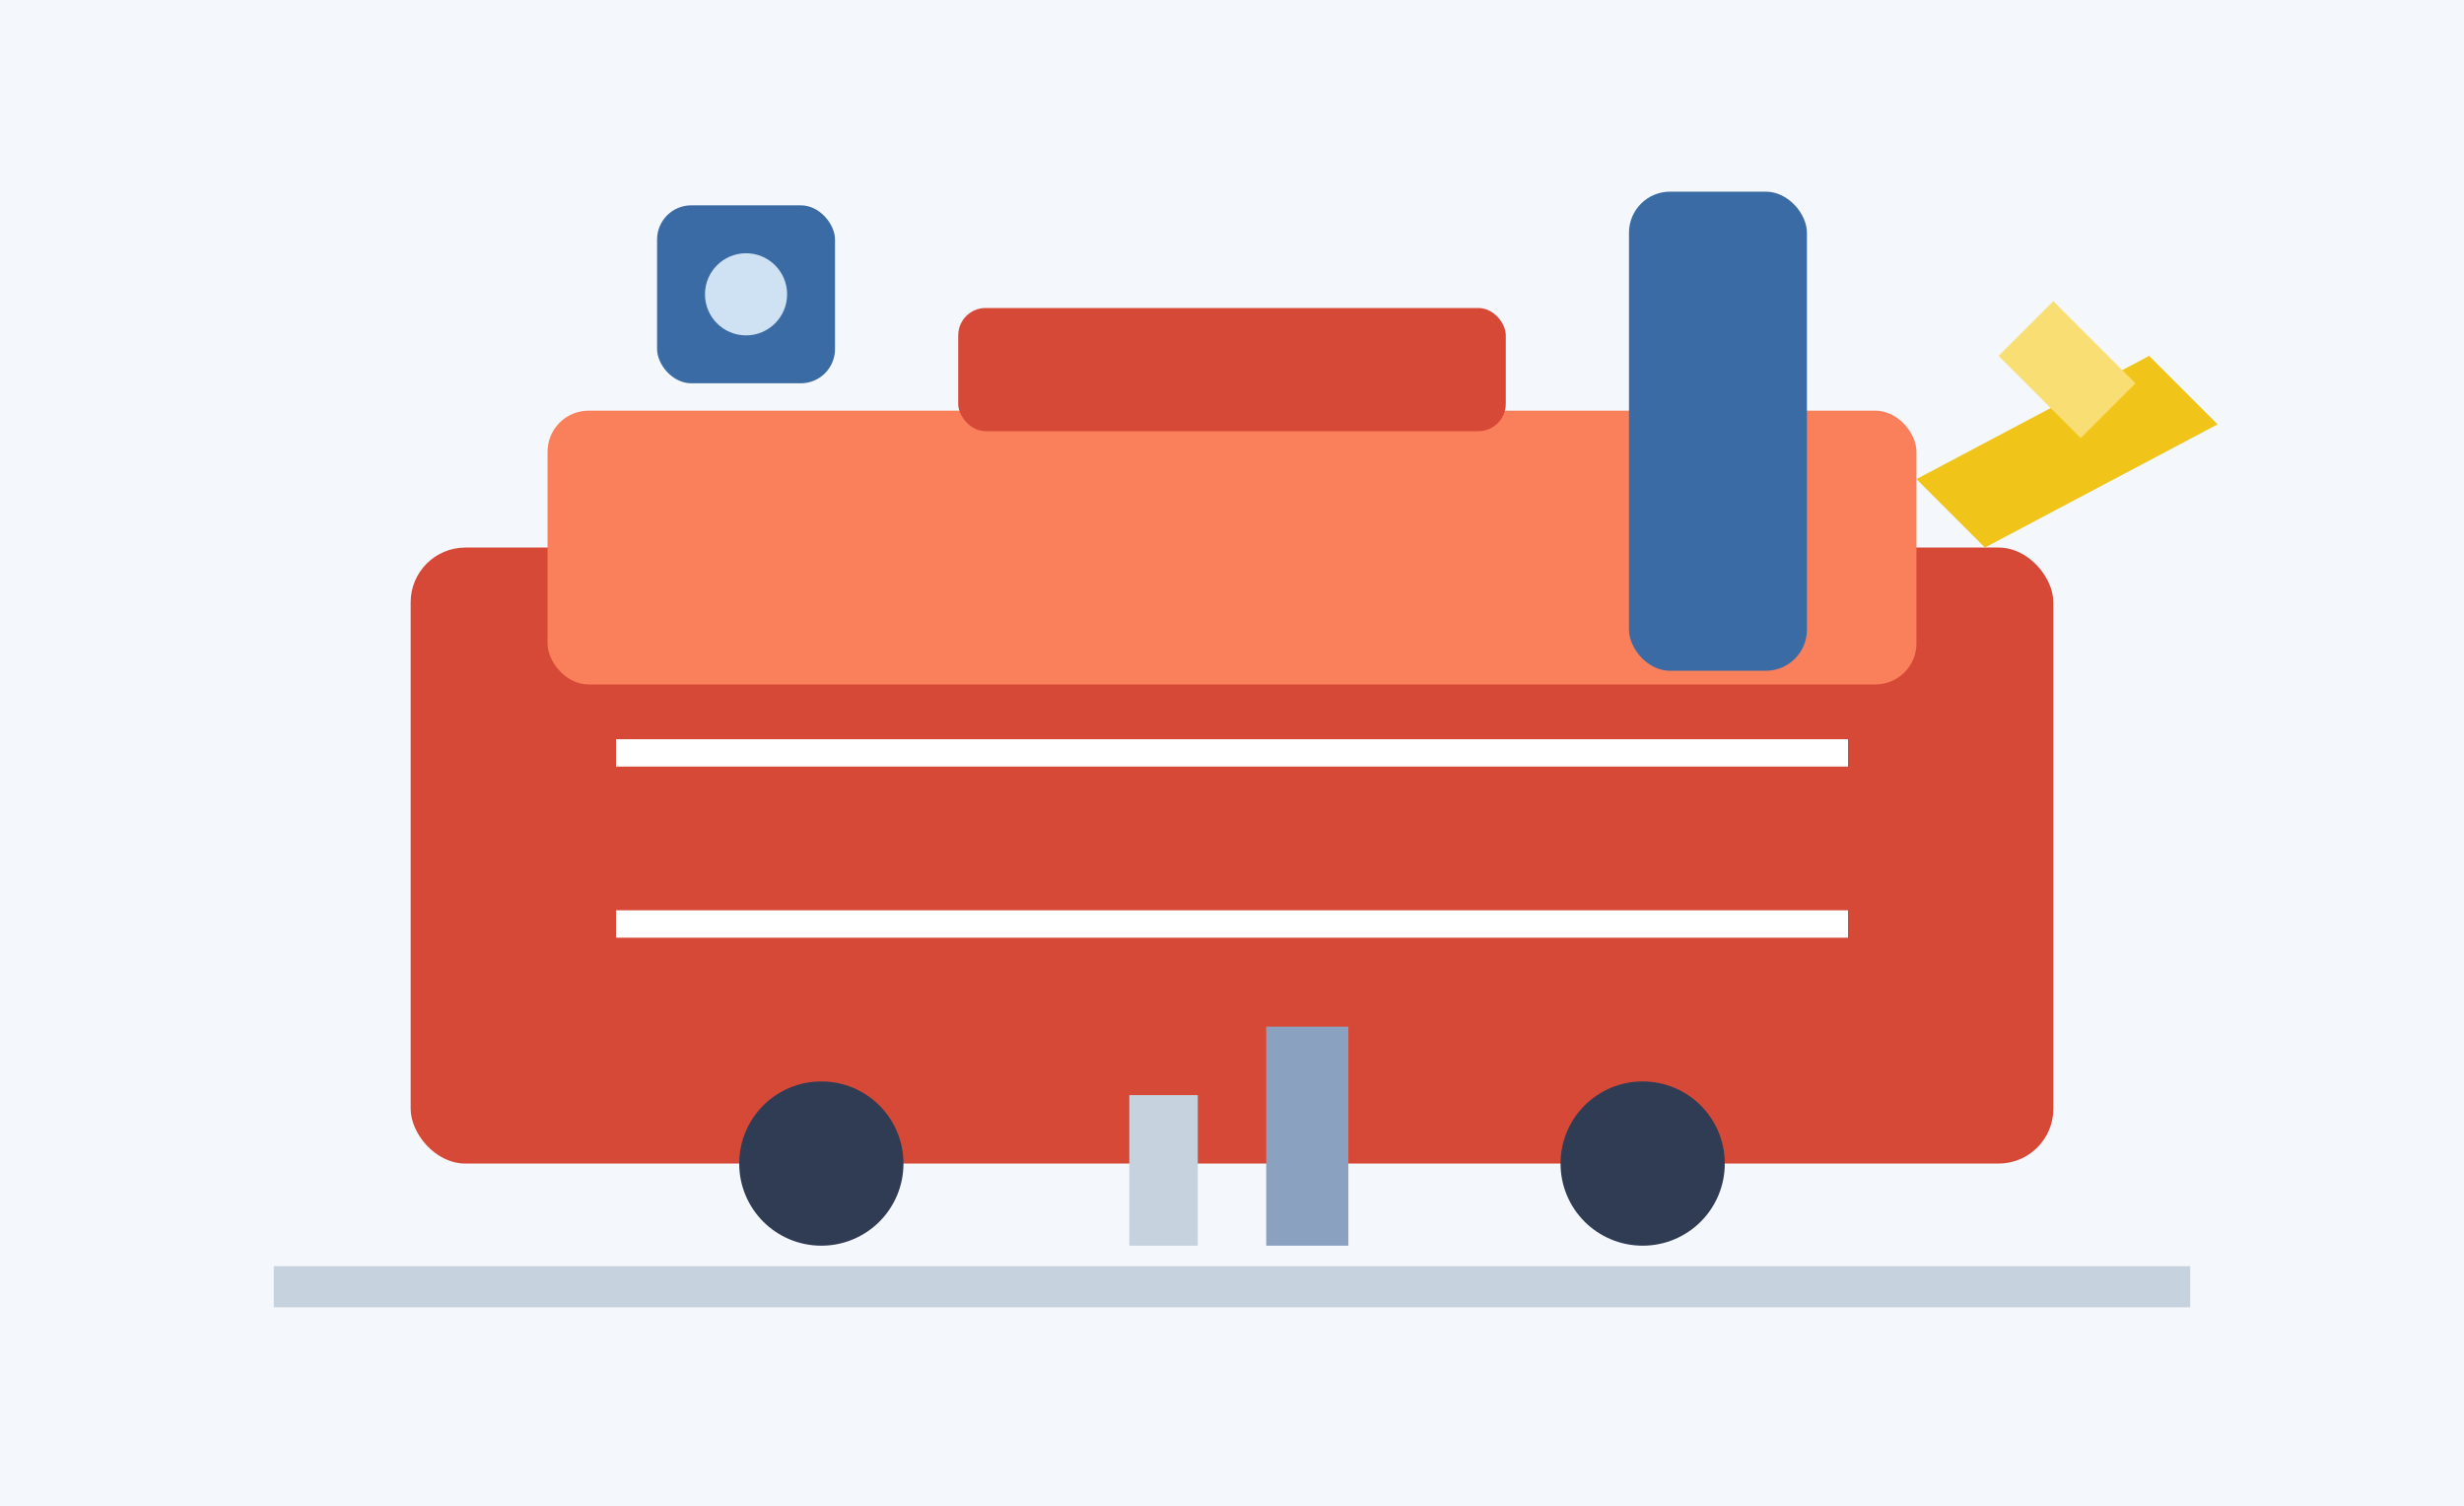
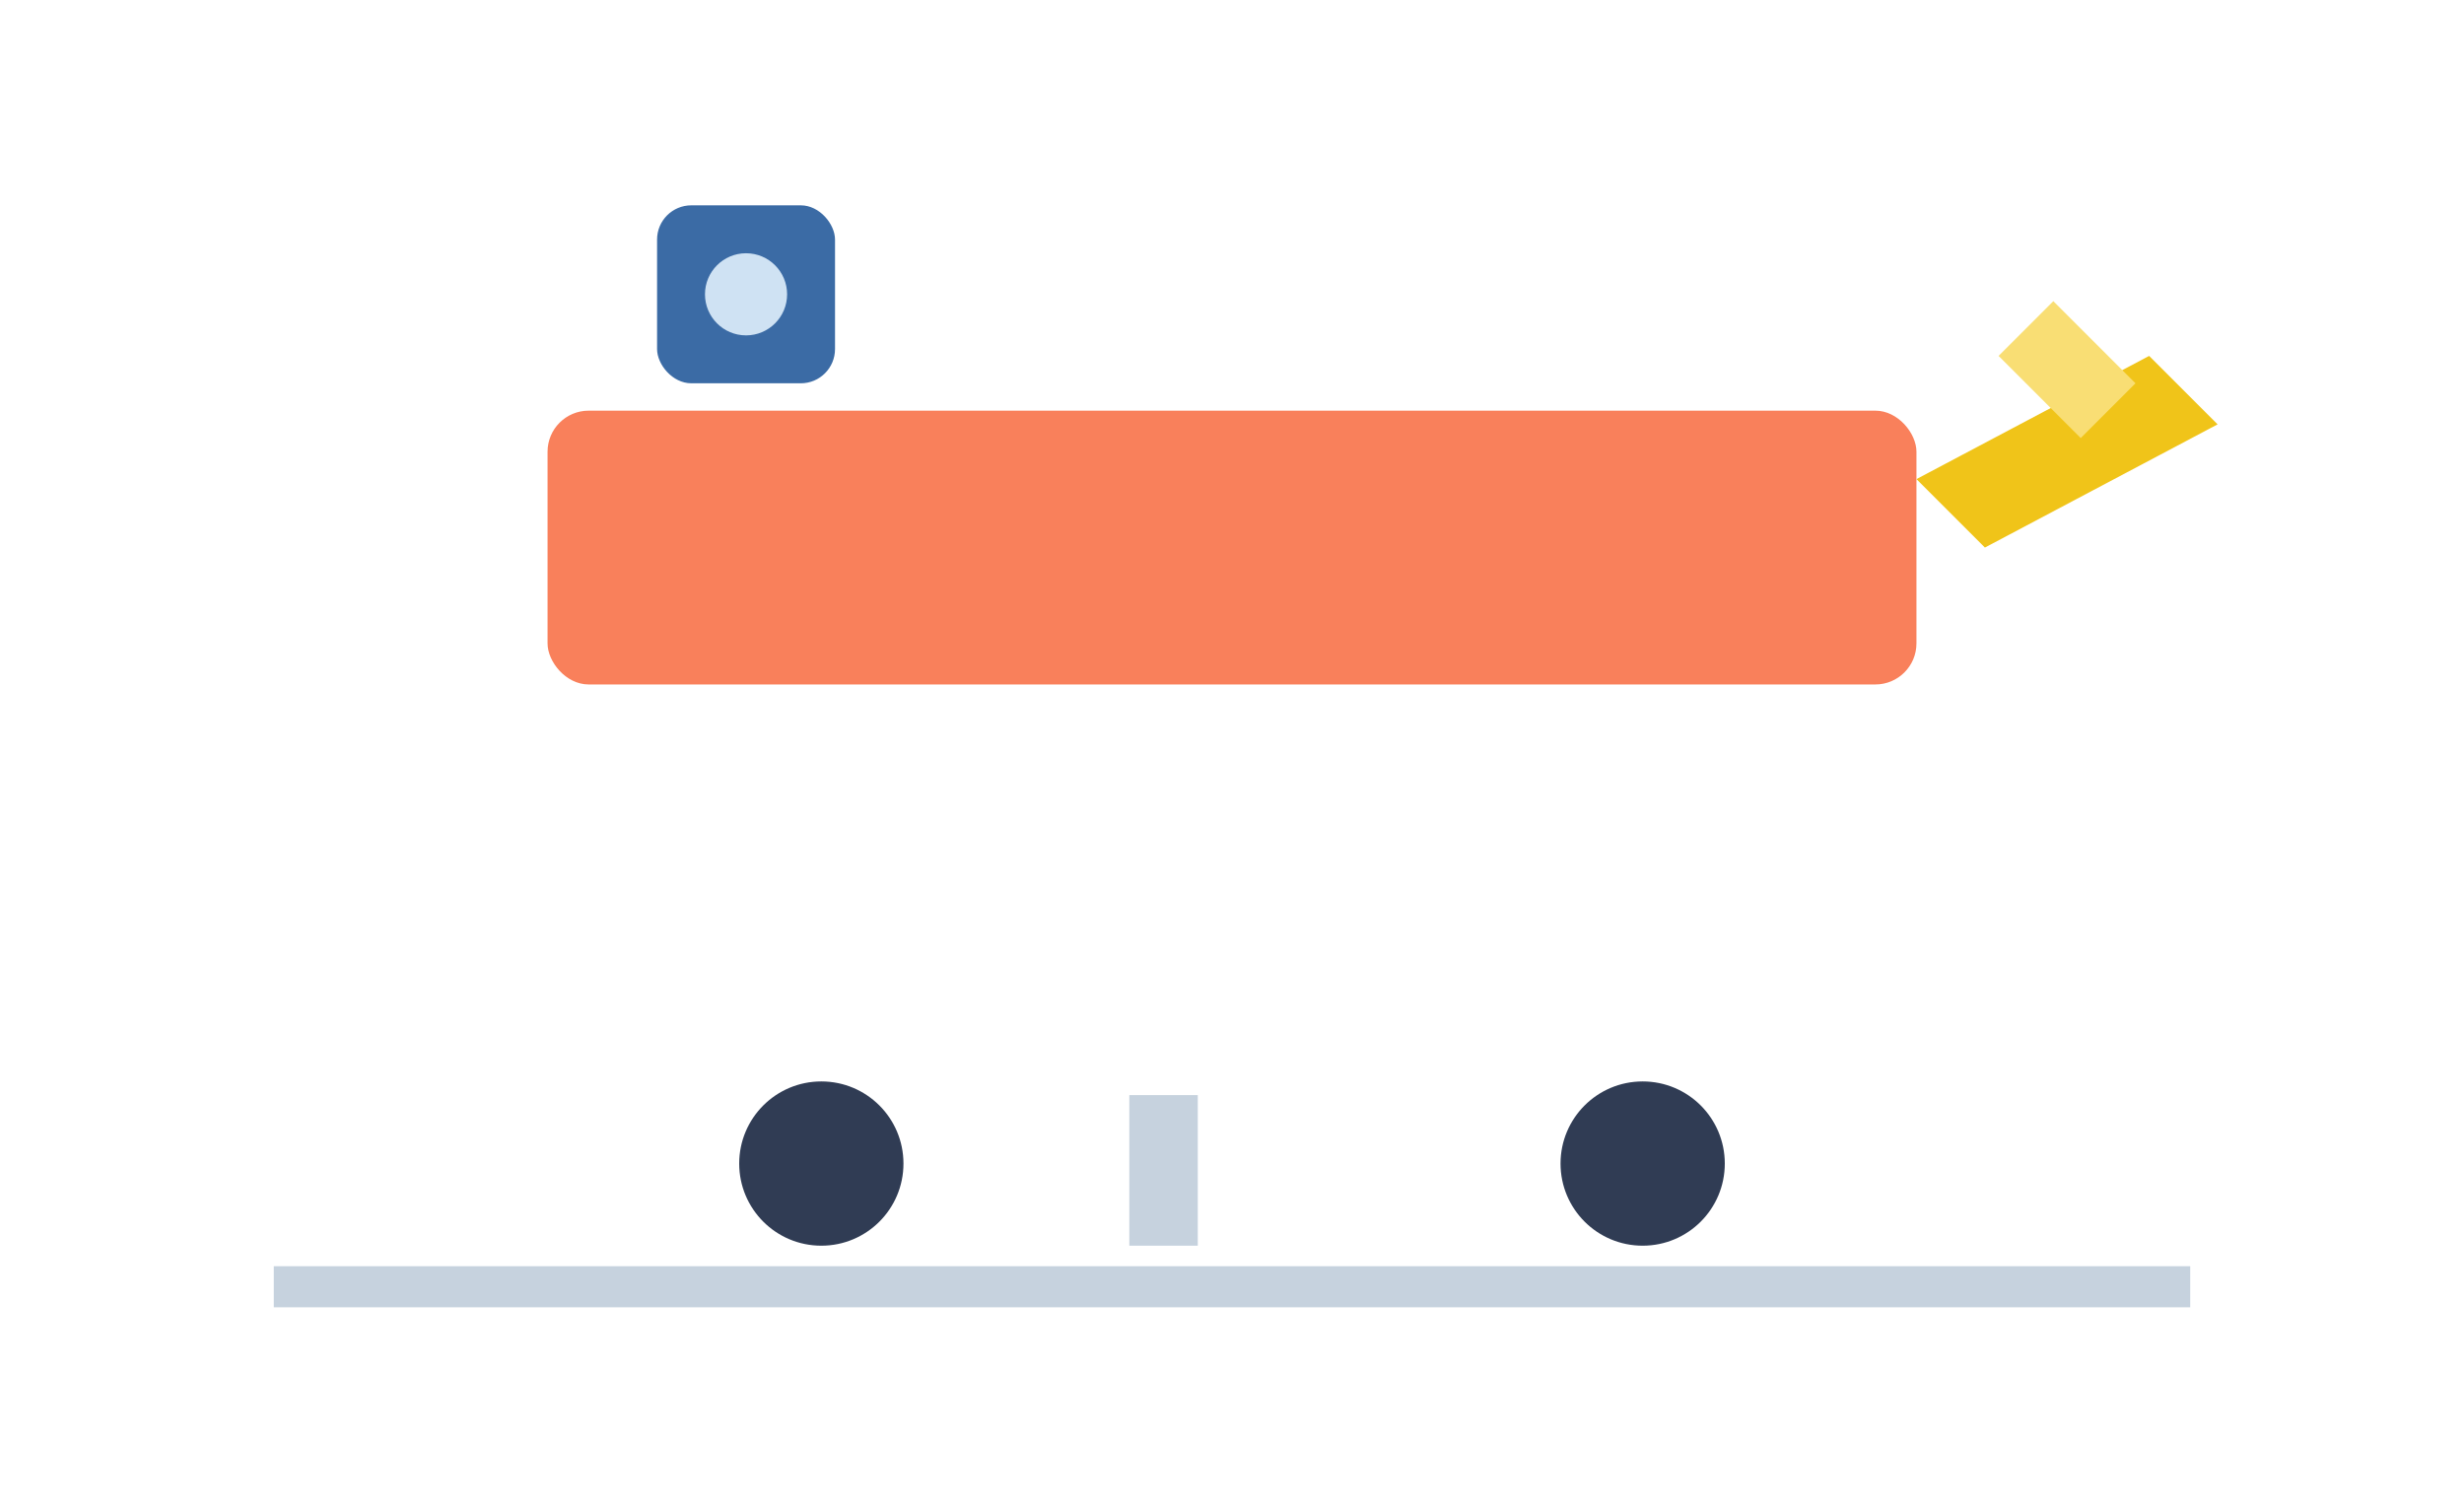
<svg xmlns="http://www.w3.org/2000/svg" width="360" height="220" viewBox="0 0 360 220">
  <title id="title">Verktøykasse og reservedeler om bord</title>
  <desc id="desc">Illustrasjon av verktøykasse, verktøy og reservedeler på et dekk.</desc>
-   <rect x="0" y="0" width="360" height="220" fill="#f4f7fb" />
-   <rect x="60" y="80" width="240" height="90" rx="8" fill="#d74937" />
  <rect x="80" y="60" width="200" height="40" rx="6" fill="#f9805b" />
-   <rect x="140" y="45" width="80" height="18" rx="4" fill="#d74937" />
  <line x1="90" y1="110" x2="270" y2="110" stroke="#ffffff" stroke-width="4" />
  <line x1="90" y1="135" x2="270" y2="135" stroke="#ffffff" stroke-width="4" />
  <circle cx="120" cy="170" r="12" fill="#303c54" />
  <circle cx="240" cy="170" r="12" fill="#303c54" />
  <rect x="40" y="185" width="280" height="6" fill="#c6d2de" />
  <path d="M280 70l34 -18 10 10 -34 18z" fill="#f0c419" />
  <path d="M292 52l8 -8 12 12 -8 8z" fill="#f9de74" />
  <rect x="96" y="30" width="26" height="26" rx="5" fill="#3b6ba5" />
-   <rect x="238" y="28" width="26" height="70" rx="6" fill="#3b6ba5" />
  <circle cx="109" cy="43" r="6" fill="#cfe2f3" />
  <rect x="165" y="160" width="10" height="22" fill="#c6d2de" />
-   <rect x="185" y="150" width="12" height="32" fill="#8aa2c0" />
</svg>